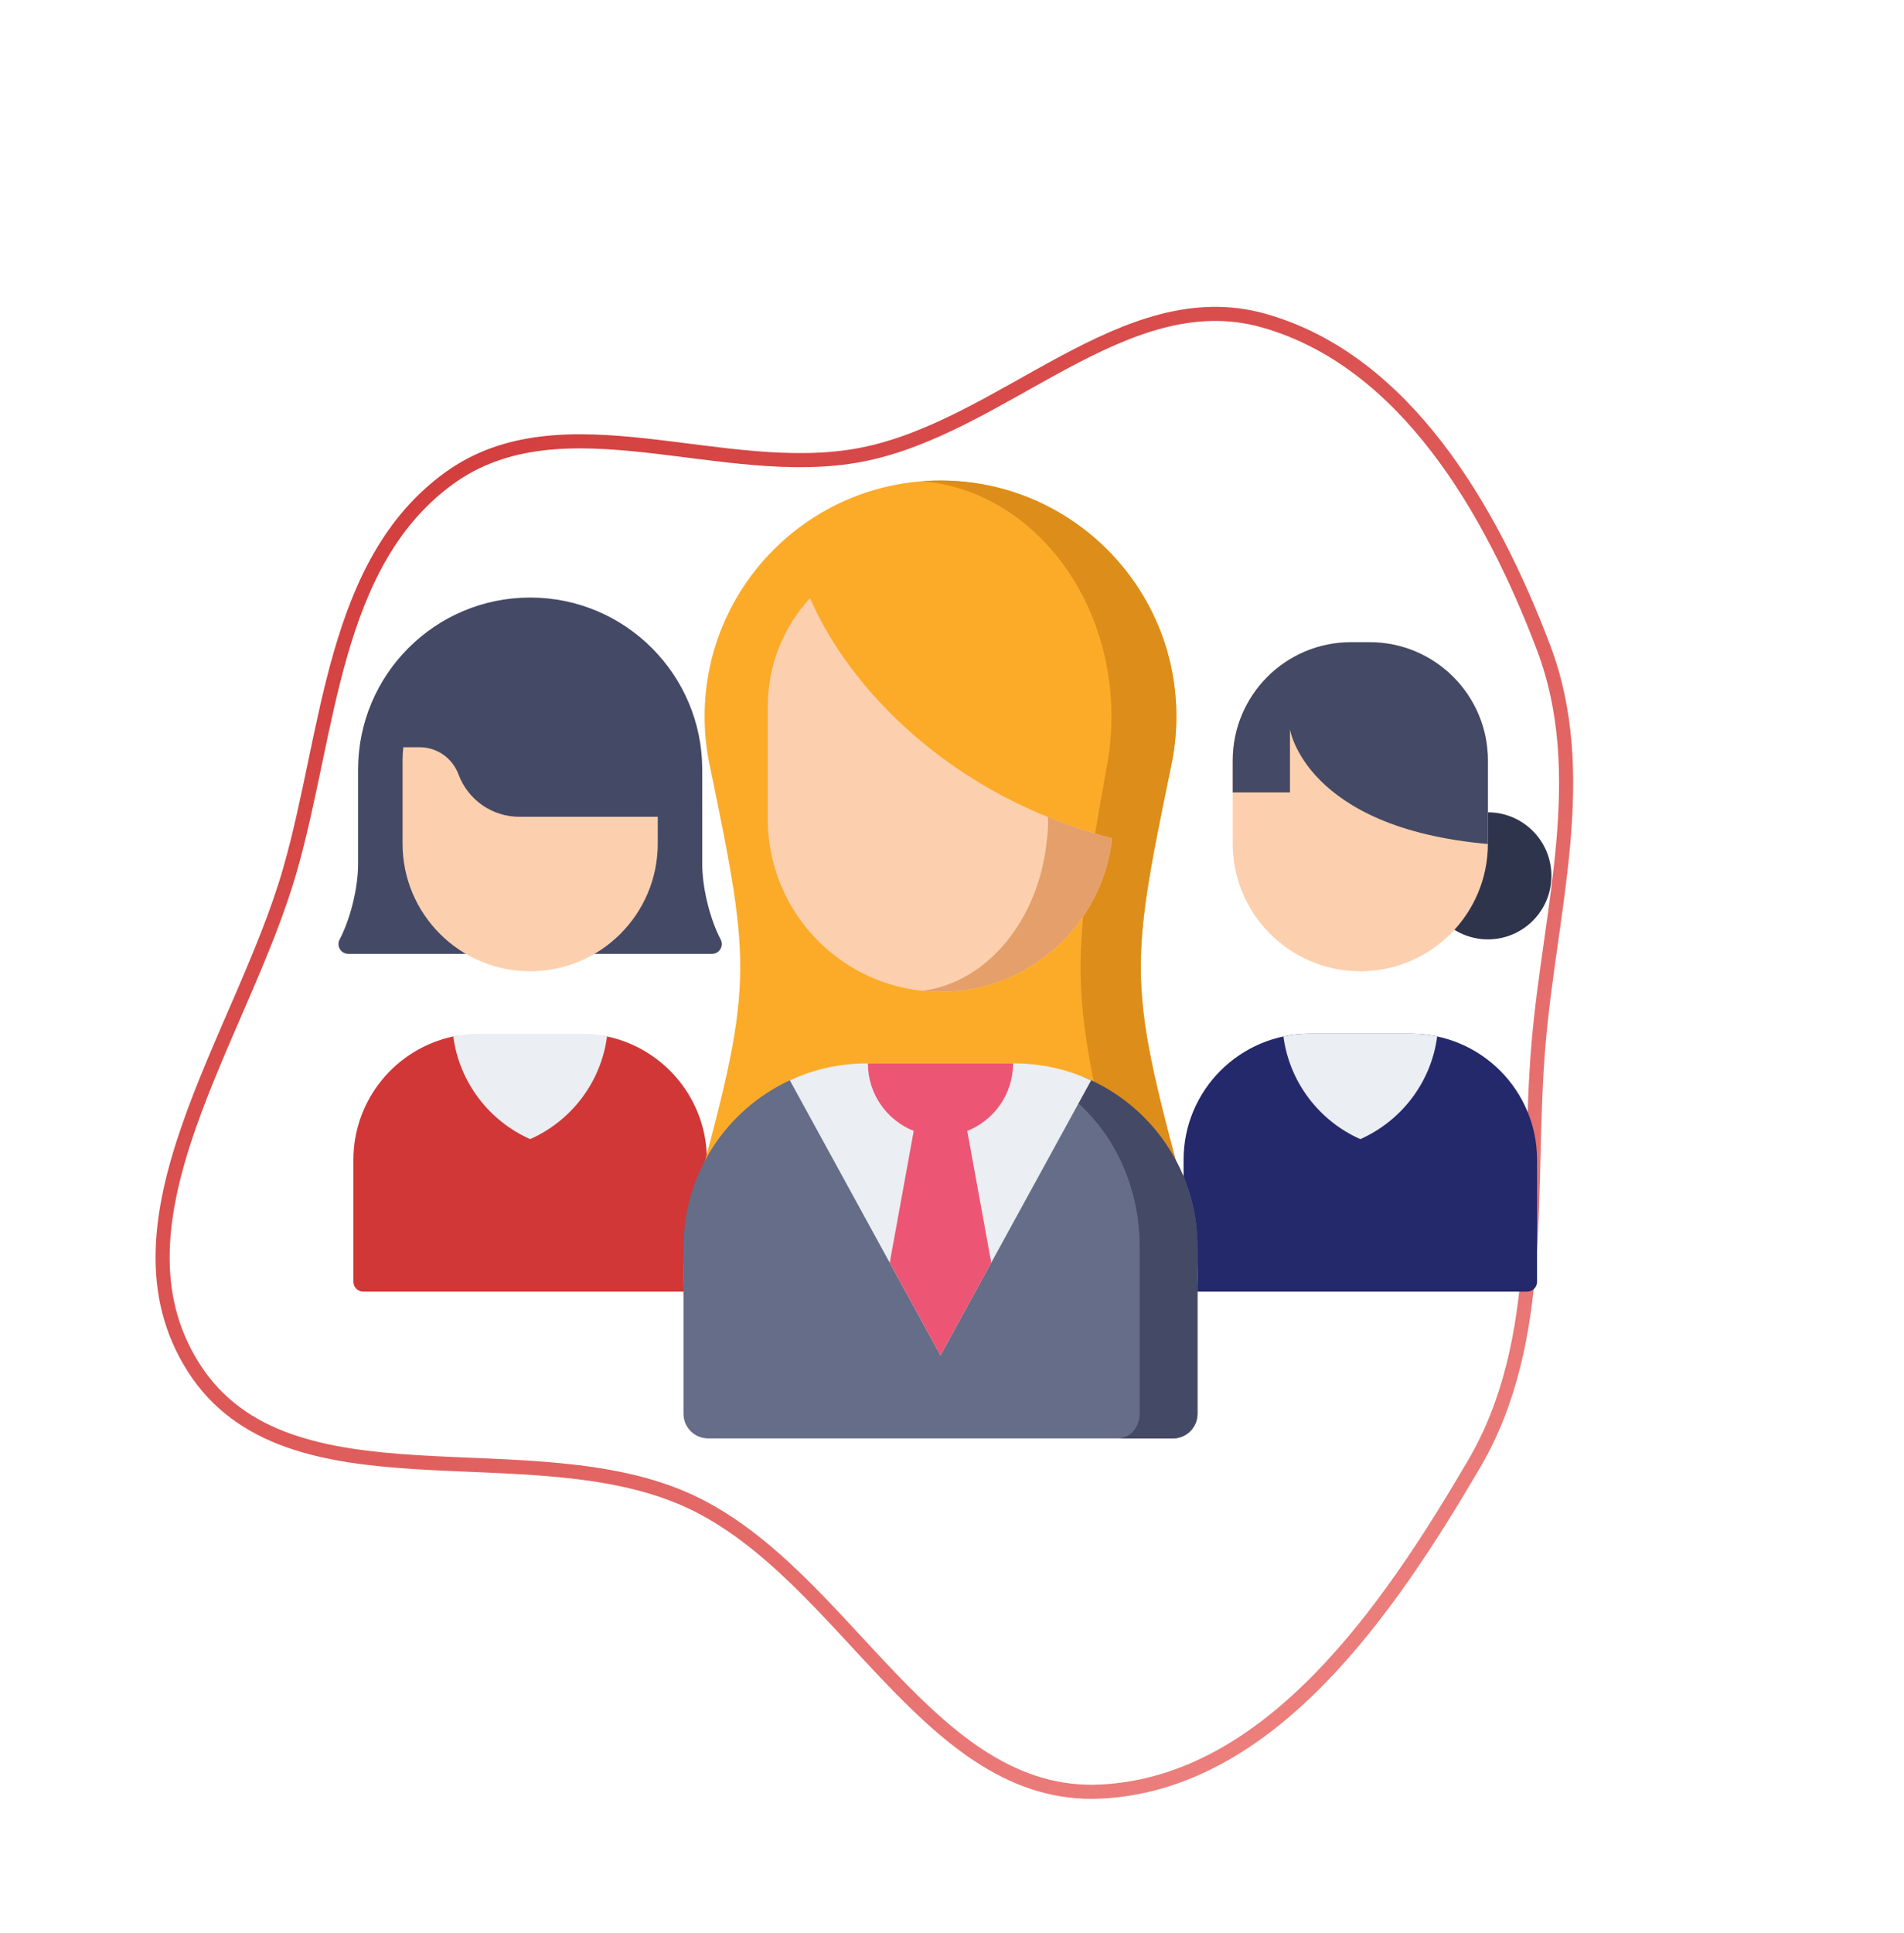
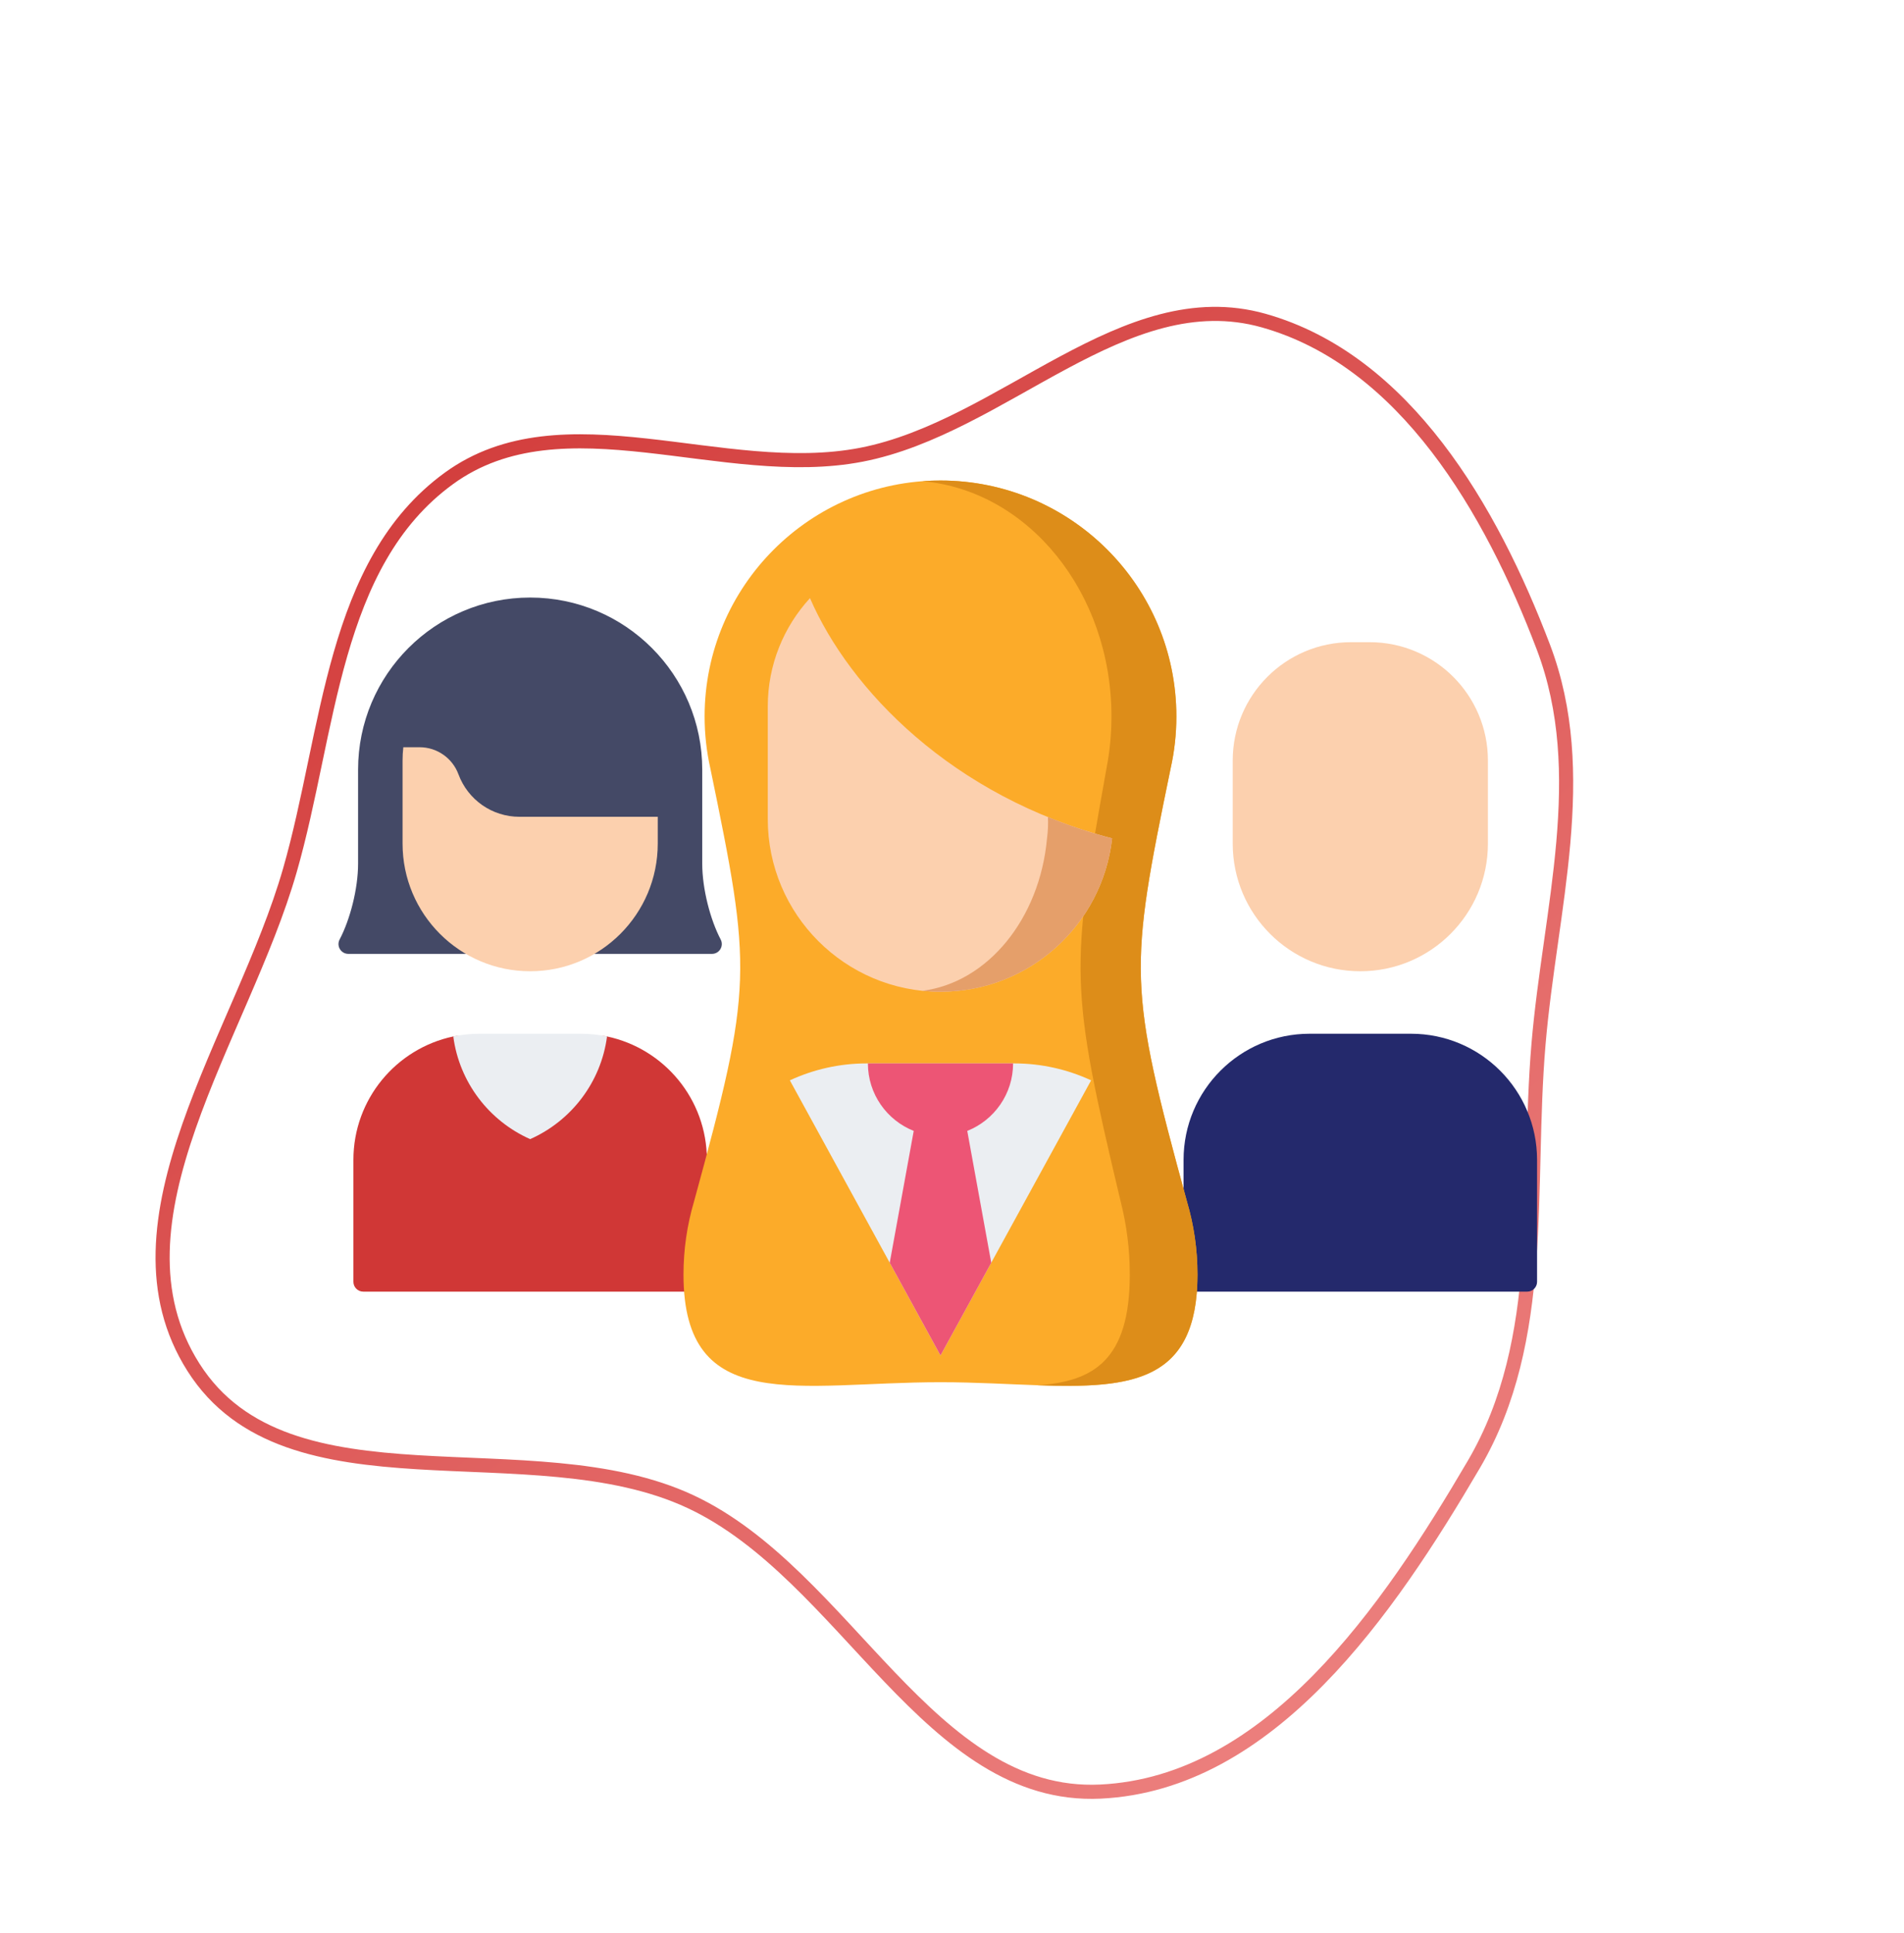
<svg xmlns="http://www.w3.org/2000/svg" width="135" height="137" viewBox="0 0 135 137" fill="none">
  <path fill-rule="evenodd" clip-rule="evenodd" d="M89.598 22.721C99.622 25.547 105.732 36.13 109.43 45.86C112.848 54.851 109.901 64.416 109.086 73.996C108.214 84.256 109.713 94.898 104.505 103.78C98.422 114.155 90.048 126.403 78.023 126.976C65.879 127.555 59.98 111.58 48.963 106.428C37.662 101.144 20.403 107.435 13.717 96.906C7.14 86.549 17.166 73.469 20.553 61.687C23.383 51.841 23.538 39.932 31.826 33.907C39.918 28.024 51.249 34.132 61.076 32.229C71.163 30.276 79.705 19.932 89.598 22.721Z" stroke="url(#paint0_linear)" />
  <path d="M41.183 73.6H33.997C33.36 73.6 32.738 73.331 32.139 73.457C28.094 74.312 25.058 77.903 25.058 82.203V90.845C25.058 91.23 25.37 91.543 25.755 91.543H49.424C49.809 91.543 50.121 91.23 50.121 90.845V82.203C50.121 77.903 47.086 74.312 43.041 73.457C42.441 73.331 41.82 73.6 41.183 73.6Z" fill="#D03736" />
  <path d="M49.791 61.212V54.551C49.791 47.813 44.328 42.35 37.59 42.35C30.851 42.35 25.389 47.813 25.389 54.551V61.212C25.389 63.006 24.811 65.197 24.082 66.581C23.837 67.046 24.172 67.604 24.698 67.604H50.482C51.007 67.604 51.342 67.046 51.097 66.581C50.368 65.197 49.791 63.006 49.791 61.212Z" fill="#444966" />
  <path d="M46.637 57.889V59.79C46.637 64.786 42.586 68.836 37.59 68.836C32.593 68.836 28.543 64.786 28.543 59.79V53.901C28.543 53.583 28.561 53.268 28.596 52.959H29.752C30.981 52.959 32.079 53.725 32.506 54.878C32.841 55.783 33.44 56.535 34.195 57.063C34.951 57.589 35.865 57.889 36.83 57.889H46.637V57.889Z" fill="#FCD0AE" />
  <path d="M43.041 73.459C42.441 73.332 41.82 73.265 41.183 73.265H33.997C33.36 73.265 32.739 73.332 32.139 73.459C32.569 76.72 34.688 79.447 37.59 80.734C40.491 79.447 42.611 76.72 43.041 73.459Z" fill="#EBEEF2" />
-   <path d="M105.498 66.576C107.984 66.576 110 64.561 110 62.074C110 59.588 107.984 57.572 105.498 57.572C103.012 57.572 100.996 59.588 100.996 62.074C100.996 64.561 103.012 66.576 105.498 66.576Z" fill="#2E344C" />
  <path d="M96.451 68.836C91.454 68.836 87.404 64.786 87.404 59.789V53.901C87.404 49.269 91.159 45.514 95.791 45.514H97.111C101.743 45.514 105.498 49.269 105.498 53.901V59.789C105.498 64.786 101.447 68.836 96.451 68.836Z" fill="#FCD0AE" />
  <path d="M100.044 73.264H92.858C87.921 73.264 83.919 77.266 83.919 82.203V90.846C83.919 91.231 84.231 91.543 84.617 91.543H108.286C108.671 91.543 108.983 91.231 108.983 90.846V82.203C108.983 77.266 104.981 73.264 100.044 73.264Z" fill="#24296C" />
-   <path d="M105.498 53.902V59.817C92.558 58.675 91.464 51.696 91.464 51.696V56.16H87.404V53.901C87.404 49.269 91.159 45.514 95.791 45.514H97.111C101.743 45.514 105.498 49.269 105.498 53.902Z" fill="#444966" />
-   <path d="M101.901 73.459C101.302 73.332 100.681 73.265 100.044 73.265H92.858C92.221 73.265 91.599 73.332 91 73.459C91.43 76.72 93.549 79.447 96.451 80.734C99.352 79.447 101.472 76.72 101.901 73.459Z" fill="#EBEEF2" />
  <path d="M84.163 85.172C79.957 69.824 80.051 68.768 83.004 54.444C83.268 53.264 83.408 52.039 83.408 50.78C83.408 41.543 75.92 34.056 66.683 34.056C57.447 34.056 49.959 41.544 49.959 50.78C49.959 52.039 50.099 53.264 50.363 54.444C53.317 68.768 53.41 69.824 49.204 85.172C48.722 86.808 48.462 88.537 48.462 90.329C48.462 100.392 56.62 97.962 66.683 97.962C76.747 97.962 84.905 100.392 84.905 90.329C84.905 88.537 84.645 86.808 84.163 85.172Z" fill="#FCAB29" />
  <path d="M84.164 85.172C79.958 69.824 80.051 68.768 83.005 54.444C83.268 53.264 83.408 52.039 83.408 50.78C83.408 41.543 75.92 34.056 66.684 34.056C66.252 34.056 65.823 34.072 65.399 34.104C72.898 34.76 78.806 41.975 78.806 50.78C78.806 52.039 78.684 53.264 78.456 54.444C75.891 68.768 75.81 69.824 79.462 85.172C79.88 86.807 80.106 88.537 80.106 90.329C80.106 96.4 77.526 97.923 73.561 98.177C80.215 98.406 84.905 97.958 84.905 90.329C84.905 88.537 84.645 86.807 84.164 85.172Z" fill="#DD8D19" />
-   <path d="M71.908 75.703H61.459C59.462 75.703 57.569 75.818 55.879 76.623C51.493 78.711 48.462 83.183 48.462 88.364V100.201C48.462 101.164 49.243 101.944 50.206 101.944H83.162C84.124 101.944 84.905 101.164 84.905 100.201V88.364C84.905 83.148 81.832 78.649 77.398 76.58C75.73 75.802 73.87 75.703 71.908 75.703Z" fill="#656D88" />
-   <path d="M71.908 75.703H69.272C71.994 75.703 74.495 76.429 76.468 78.204C79.113 80.586 80.808 84.252 80.808 88.364V100.201C80.808 101.164 80.116 101.945 79.261 101.945H83.162C84.124 101.945 84.905 101.164 84.905 100.201V88.364C84.905 83.148 81.832 78.649 77.398 76.58C75.73 75.802 73.87 75.703 71.908 75.703Z" fill="#444966" />
  <path d="M78.853 59.416C78.173 65.532 72.983 70.29 66.684 70.29C59.921 70.29 54.437 64.806 54.437 58.043V50.073C54.437 47.111 55.572 44.413 57.431 42.392C60.222 48.838 67.491 56.469 78.853 59.416Z" fill="#FCD0AE" />
  <path d="M74.302 57.906C74.326 58.385 74.308 58.886 74.237 59.416C73.723 65.115 70.034 69.632 65.4 70.222C65.822 70.266 66.25 70.29 66.684 70.29C72.984 70.29 78.173 65.532 78.853 59.416C77.254 59.001 75.738 58.49 74.302 57.906Z" fill="#E59F6A" />
  <path d="M66.683 96.064L77.364 76.568C75.704 75.799 73.857 75.367 71.908 75.367H61.459C59.51 75.367 57.662 75.799 56.003 76.568L66.683 96.064Z" fill="#EBEEF2" />
  <path d="M68.582 80.151C70.485 79.395 71.831 77.539 71.831 75.367H61.537C61.537 77.539 62.883 79.395 64.786 80.151L63.085 89.494L66.684 96.064L70.283 89.494L68.582 80.151Z" fill="#ED5575" />
  <defs>
    <linearGradient id="paint0_linear" x1="42.086" y1="8.122" x2="134.809" y2="127.985" gradientUnits="userSpaceOnUse">
      <stop stop-color="#D03736" />
      <stop offset="1" stop-color="#F3918F" />
    </linearGradient>
  </defs>
</svg>